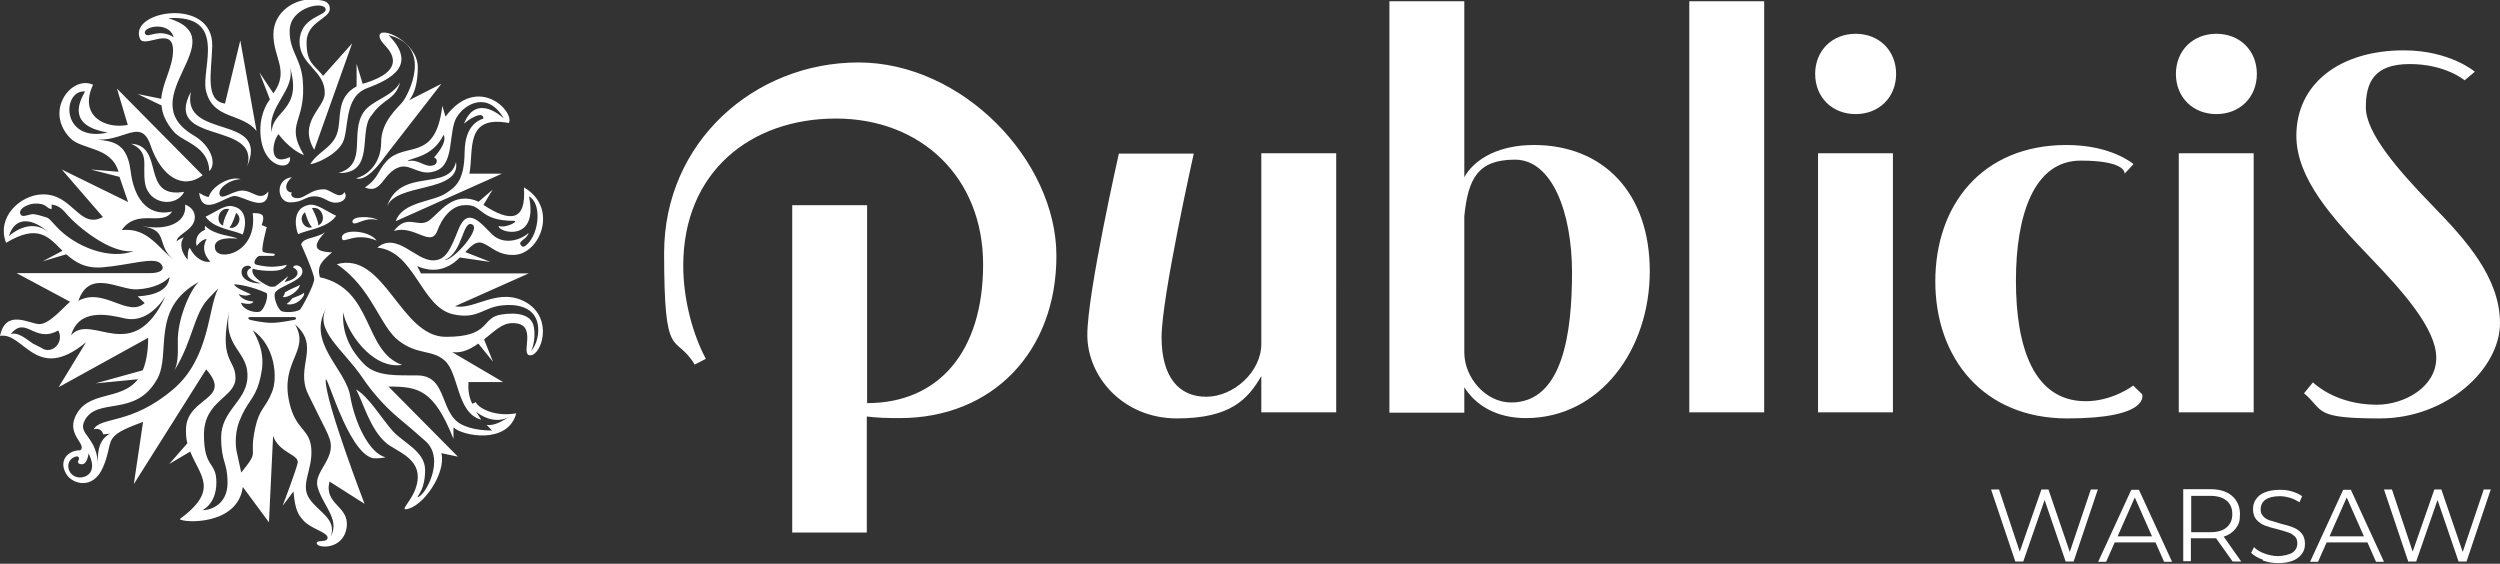
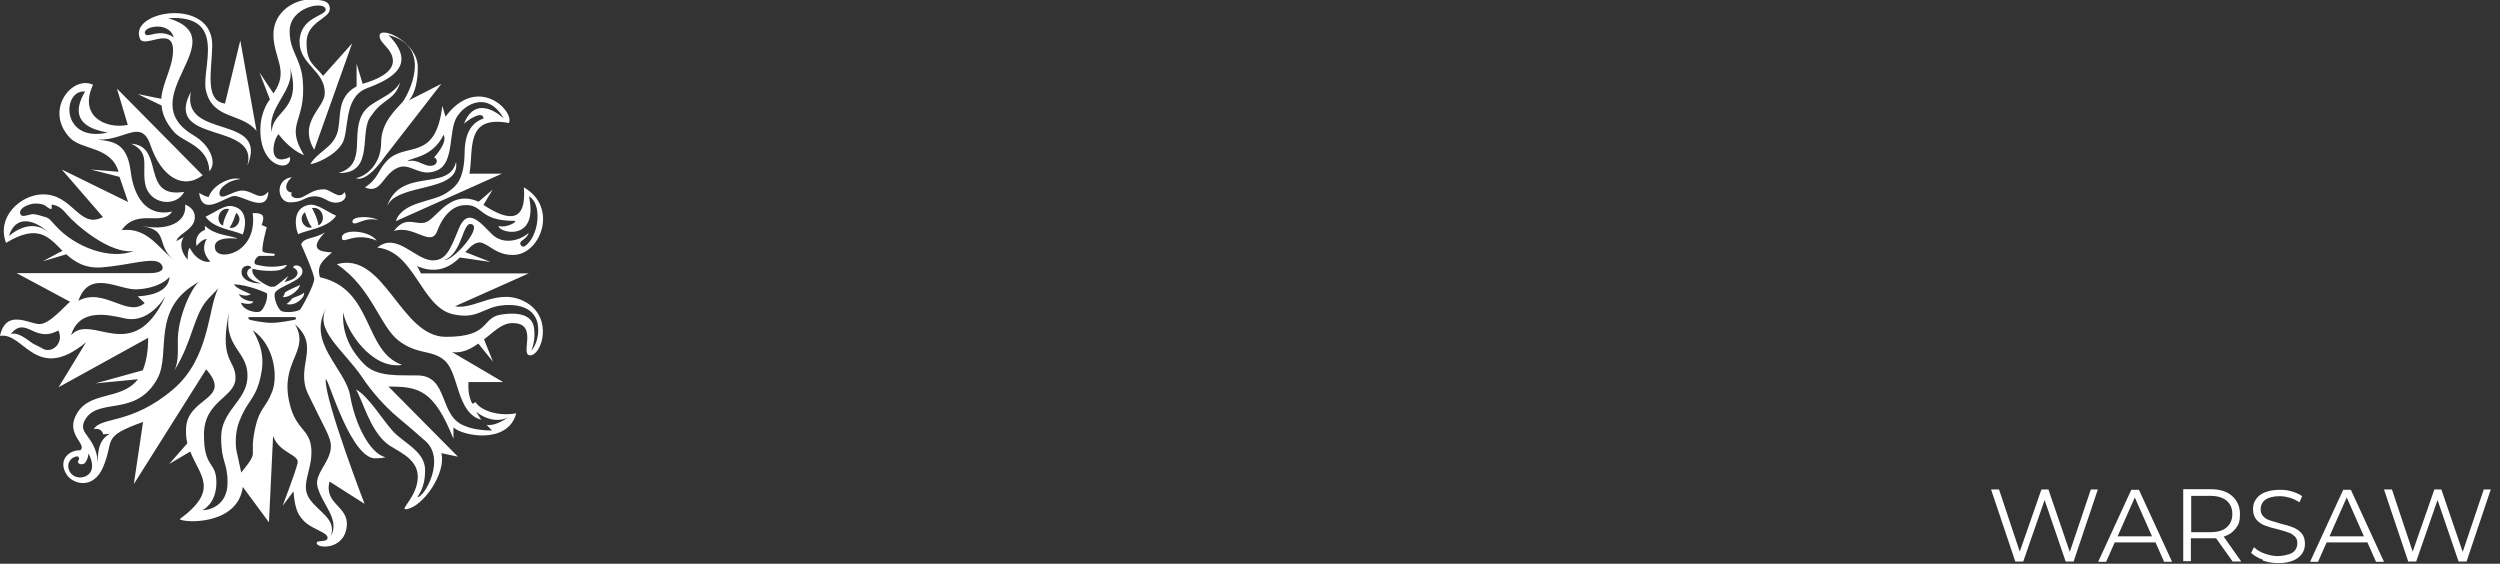
<svg xmlns="http://www.w3.org/2000/svg" id="Layer_1" version="1.1" viewBox="0 0 784.5 176.9">
  <rect x="0" y="0" width="784.5" height="176.9" fill="#333333" stroke="none" />
  <defs>
    <style>
      .st0 {
        fill: #fff;
      }
    </style>
  </defs>
  <g id="Layer_11" data-name="Layer_1">
    <path class="st0" d="M124.2,69.4c2.1-6.2,11.7-6,15.8-8.8,2.9-1.9,5.7-3.8,5.8-12.9.1-7.8,3.8-9.8,5.9-10.5,0-2.2-3.4-.7-6.1,1.6,4-10,12.5-1.6,12.5-1.6-5-8.7-12.2-4.7-14.8-.4s-.7,14.2-6,16.6c-5.3,2.4-8.1-2-11.8-1-5.4,1.6-5.6,8.8-11,6.4,4.2-2.7,4-5.2,6.8-8.2,5.8-6.4,15.4.6,17.5-17.4l1,3.4c10.1-13.5,21.7-1.7,19.9,2-13.9-2.6-11,8.5-12.4,15.9h10.2l-33.3,14.9h0ZM143.1,50.8c1.6,10-19.4,6.3-21.8,14.4,4-13.1,19.7-4.8,21.8-14.4M154.4,135.1l-1.7-1.8c2.4.5,5.3-1.4,7.1-2.5-3.3,1.9-7.5.8-10.4-1.6l1.6,2.5c-7.8-2.1-6.9-14.6-11.5-18.6-4-3.5-8.4-1.6-14.4-6.2-5.9-4.5-8.4-16.6-19.4-24,15-4.2,19.9,22.8,34.2,22.8s10.9-6,17.4-7c4.5-.7,9.4-.3,10.2,3.8.8,4.3-.8,7.6-.8,7.6,0,0,2.2-2.3,2.2-6.5,0-8.2-8.2-8.1-11-7.8-6.3.5-7.9,4.6-15.8,2.8-10-2.3-12-19.8-23.7-20.9,6.1-5.1,12,4.1,17.5,4,4,0,5.4-3.3,8-9.8,3-7.5,7.3-1.4,10.7,1.8,3.4,3.1,8.4,1.9,11.3-.6-.8,2.4-3.5,2.4-2.4,3.9.5.7,1.2.4,1.9-.3,3.8-3.5,4.7-12.8.6-15.1,3.1,14.8-9.9,11.3-9.5,9.3,2.4.8,6.5-1.6,4.8-1.6-11.4,0-9.6-5.5-15.8-4.9,0,0-5.2-.2-8.3,8.1-2,5.3-7.3-2.1-13.6,0,4.2-5.6,7.4-.9,10.9-3.2,3.5-2.4,7.5-9.6,15.7-6l4.4-3.8-2.9,4.8c8.5,5.6,13.5,5.1,12.7-5.5,11.1,6.4,5,21.3-3.4,21.2-4.9,0-6.6-2.5-9.5-3.7-2-.8-3.6.8-5.5,2.8l7.9,3.1-9.6-1.4c-2.9,2.9-7.3,5.4-13.4,2.7l1.2,2.3h33.8l-23.1,10.3c6.2,1.3,13.8-6.3,22.5-1.1,8.4,5.1,4.6,16.5,1.1,16.5s2.9-10.3-5.7-10.1c-3.2,0-5.7,2.7-8.8,5.1l2.8,7-4.6-5.7c-2.5,1.8-5.2,3.1-8.2,2.7l16,9.4h-10.9c-.1,2.7.1,4.5,1.2,6.8l1.1-.5c.8,1.8,5.8,4.7,12.7,3.5-2.6,9.9-17,7.1-19.7,4.4v3.6c-6.2-15.5-11-16.4-20.4-16.4l21.8,22-5.2-1.1c1.6,6.2-5.8,17-11.1,17.6-2.1.2,3.7-4.1,3.7-10.2s-6.9-8.1-9.8-10.5c-5.3-4.4-7.5-13.5-9.6-16.9,3.8,2,8.2,9.3,11.5,13s10.2,6.4,10.2,12.3-2.2,7.8-2.4,8.5c2.2,0,9-11.9,2.5-17.6-3.2-2.8-5.2-4.6-8.5-7.3-4.3-3.6-8.4-8.3-11.2-12.5-6-8.9-15.7-15.2-11.1-22.4-7,11.1,5.8,19.4,7.2,28.1,1.5,8.7,6.1,18,11.1,19.2-.9.2-1.7.3-2.5.3h-1.4c-8.1-1.7-14.9-28.2-14.9-24.4,0,7,12.2,38.7,12.2,38.7l-11-7c-1.8,7.3,6.2,7.6,5.4,14.2-.9,7.5-9.6,6.8-9.4,5.1,0-1.1,3.4,0,3.4-1.7s-5.4-2.8-7.6-5.4c-1.4-1.6-2.6-2.9-3.1-9.1l-3.4,4.5s4.1-10.7,4.7-13.4-5.8-3.1-7.7-8.5l-1.3,27.1-8.2-11.1c-1.6,12.2-18.7,11.3-19.8,10.1,12.5-9.2,6.4-13.4,3.3-21.2l-6.6,3.9,5.7-6.5c-.4-1.4-.5-3.3-.4-5,.7-9.6,14.7-8.7,6.3-18.2l-22.7,36,2.9-19.5c-13.4,4.8-8.8,5.5-12.6,14.3-3.1,7.1-9.5,5.2-11.4,2.2-2.8-4.4.6-7.7,4.3-7.6,2.2-1.8-4.2-4.7-1.6-10.5,3.8-8.5,14.3-4.8,19.7-11.8l-13.3,1.3,14.8-4.1c1-2.4,1.7-5.7,1.7-10.2l-28.1,15.5,8.6-14.1C11.3,120.4,7.5,104.1,0,105.4c1.9-8.7,9.2-3.7,12.4-3.7s7.9-5.7,9.6-7l-16.8-9h41.9c3.2,0,4.9-1.1,3.4-2.9-2-2.4-9.7.4-18.5,1.1-5.3.4-8.5-1.7-11.2-4.1l-7.4,2.2,6.2-3.3c-4.3-4.3-7.6-8.6-17.7-2.5-3.1-8.1,4.5-15,11.3-15.2,9.7-.3,11.6,11.1,19.1,7.1l-12.9-14.9,20.8,10.2-2.7-7.9-9-2.3,8.7.7c-2.4-8.1-11.6-6.7-15.3-10.7-8.1-8.6.7-19.7,7.3-16.6-4.6,9.8,3.9,14,10.9,12.6l-3.4-11.4,26.9,27.2c-6.2,4.7-13,.5-16.4-9.5-3.3-9.7-9.9,1.2-20.1-2.5,5.4,2,12.4-.9,13.9,10.7.9,7.6,4.7,14.5,13,12.7-3.2,4.8-10.9-1.2-15.8,5.8,8.5-.9,11.6,6.1,17.4,10.2-7.3-5-2-10.2-11-11.4,3.2.4,5.8.7,8.9-.3,3.2-1.1,4.9-3.3,4.6-6.5,3.4,1.3,3.7,4.5,2.1,6.6-1.6,2.1-4.7,3.2-4.8,5,0,0,0-.3,2.3-1.4-1.6,2.2-.6,5.1,1.2,7.1,0-1.3,0-3.3.7-3.7,1.4,3.1,4.4,4.8,6.4,4.3-3.6-3.8-1.1-7.1-1.1-7.1-1.6,0-3.2,2.2-3.2,2.2,0,0-1.1-3.6,2.7-5.1-.3-.5,0-1.2,0-1.2,3.1,3.1,8.6,3,10.1,4,0,0-8-1.1-7,3.2.9,4.1,13.4,1.4,11.8-11.2,0,0,2.2-.2,3,.6.8.8-.2,3.1-.2,3.1l1.6.7s-1.7,6.3-1.3,7.5c.2.7,3.1.7,3.5.8.6,0,.2.7,0,.7h-4.5c-.7,0-2.6,2.4-.8,2.8,0,0,2.3.6,4.7.6s4.7-.6,4.7-.6c0,0-.4,1.9-4.7,1.9s-6-.7-6-.7c-1,2.7,4.7,5.4,5.3,5.6.6.2,1.5,0,1.7,0s4.2-3.3,4.2-3.3l-1.2,1.9c5.3-1.2,4.5-3.9,2.7-4.5,0-1.2,3-1,2.9,1.3,0,2.9-7.7,4.6-8.6,6.6-.6,1.3.9,5.4,2.2,5.8,1.2.4,4.2.3,5.6-.5.4-.2,4.5-7.7,4.5-9.6s-4.1-10.9-4.1-10.9c.8-2.3,4.3-1.7,7.5-3.8-5.2,5.4-1.7,6.1,2.2,6.3-2.9,2.5-4.9,4.1-3.8,7.8,16.9,3.7,13.6,23.3,25.8,27.5-9.7,1.5-17.6-10.9-18.5-16.5-.4,6,1.8,11.4,6.5,16.2,4,4.2,11,3.5,16.7,3.6,10.1,0,6.6,13,15.1,15.9,0,0,2.9,1.4,8.4,1.4M91,49.3c-7,3.2-5.5-5.1-3.6-7.2,0,0,3.3,4.7,8,6.6-6.2-10.3.8-10-.4-23.6-.6-6.8-4.2-9.1-4.1-15.4,0-7.6,11.2-9.6,11.3-6.7,0,2.1-8.1,2.3-8.2,10.1,0,7.3,8.1,9.1,7.9,16.2,0,4.6-8.5,8.9-3.3,17.7l11.9-33.4-9.1,10.2c-2.9-3.6-5.2-4-5.2-10.5s7.3-7.4,7.3-10.5-3.6-2.8-6.3-2.9c-4.1-.2-11.4,3.4-11.4,10.9s5.1,11.4,0,18.5l-4.4-6.6,3.3,8.5s-3,3.5-3,9.6c0,12.2,10,13.3,9.3,8.5M90.9,20.8c4.3,13.9-5.7,13.8-5.6,20.7-1.8-8.1,7.8-13.3,5.6-20.7M110.6,69.7c.7,1.6,3.7-1.9,8.1-.6-2.2-1.4-8.5-1.4-8.1.6M105.7,42.1c-1.6,4.4-6.1,5.6-8.3,9.4,1.2,0,7.6-2.4,10-6.5,2.3-3.9.2-14.4,7.7-17.3,7.8-2.9,16-7.3,6.8-16.7,14.2,3.6,6.2,18.7,4.5,20.9-1.6,2-6.8,6.2-6.8,12.8s-4.4,10.5-7.9,11.2c3.6,1.5,9.1-6.8,9.1-6.8l17.7-22.8-10.2,5.2s2.8-2.4,2.8-10.4-12.1-13.3-12-9.8c0,2.3,4.1,4,4.2,7.8,0,3.8-5.3,6-9.5,7.2l-1.9-6.3v7.1c-6.8,3.6-4.5,10.4-6.2,15M116.6,36.2c3.7-5.5,7.2-4.5,9-10.4-2.5,4.6-8.9,5.6-11.5,9.4-4.5,6.7,1.5,16.3-7.9,19.1,11.8.3,6.1-13.4,10.4-18.1M127.9,50.6c3.4-.9,5.4,2.1,8,1.3,1.5-.4,1.5-2.1.3-2.5,0,0,4.4-4.6,3-7.1-3.6,7.4-10.6,7.1-11.3,8.3M107.3,74.8c.3,2,4-2.2,10.9.7-2.4-3.4-11.4-3.8-10.9-.7M57.8,60.2c-13.9,2.3-5.9-14.4-16.6-15.1,5.9,2.8,3.4,6.5,4.3,12.3,1.1,6.9,9.8,7.8,12.3,2.8M94.1,89.4c-.9.6-2.9,1.2-4.6,2.3-.2.3-.4,1.3-.8,1.5,1.7.4,5.2-2,5.4-3.8M139.5,81.6c2.8.2,11.7-10,8.6-11.2-3-1.3-2.8,8.9-8.6,11.2M33.8,41.6c-12.3-2.1-9.3-9.1-7.1-12.9-7.3-.6-7.7,16.2,7.1,12.9M2.8,74.1s6.9-6.6,12.9-.7c-4.9-4.8-10.9-6-12.9.7M42.4,78.7c-7.8,1.5-19.1-8.7-21.2-11.2-1.3-1.5-2.5-3-4.9-3.3-.1,0-.1.2-.1.4,0,.3.1.9-.1,1-.1,0-.5,0-1.4-.7-.9-.8-2.2-1.1-3.8-1-1.3,0-2.7.6-3.6,1.2-.9.7-1.2,1.4-.9,2.1.5,1.1,2,.3,3.7,0,1.4,0,3,.6,4.4,1,1.1.3,1.9,1.6,3.1,2.8,5.8,6.4,17.1,10.9,24.8,7.6M43.2,93c5.5-.3,9.7-2,10-6.1-1.3,1.5-4.5,3.6-10.2,3.9-5.6.3-14.9-6.6-18.4,3.6,8-4.4,15.4,5.4,20.8.7M12.9,109.1c3.2,2.4,7.4-1.5,5.4-5.4-7.6,4.2-10.1-4.8-14.9,1.1,1.8-.5,3.7.6,6.9,3l2.6,1.3ZM51.9,93c-2.7,4.2-7.2,8.2-12.8,6.9-5.6-1.3-14.3-3.1-16.8,5.3,6.5-7.3,19.3,10,29.6-12.2M27.8,142.3c-.7,4.4-2.6,3.3-3,3.2-.3-.2-.5-.7-.2-1,.3-.4.3-.9-.1-1.2-.4-.4-3.6.6-3,3.7.3,1.5,1.8,3.1,4.2,2.8,2.4-.4,4.6-2.5,2.1-7.5M55.8,107.6c-.3-8,4.7-18.2,6.9-19.3-15.7,8.4-8.9,22.4-13.3,30.5-6.8,12.4-18.8,5.6-22.8,13.1-2.5,4.6,4.2,4.9,4.2,14.9,0-2.4-.9-8.3,3.7-10.7l-2.1.2c-.7-2.4-3-1.6-3-1.6,2.4-4.1,11.7-1.3,24.9-12.5,11.7-9.9,10.9-25.7,14.2-31.7l-3.1,3.2c-4.7,5-4.8,13.1-10.7,22.6,1-2,1.2-4.4,1.1-8.7M78.6,99.5c-.6,0-.7.2-.7.3,0,.2.3.5.7.6,0,0,4.3,1,6.8.9,2.5,0,6.7-.9,6.8-.9.5,0,.8-.4.7-.6,0,0,0-.3-.8-.3h-13.5M75.8,85.4c0,2.9,4.4,3.7,6.2,3.5-5.4-1.2-5.1-4.2-3.2-4.8,0-1.2-3.1-1-3,1.3M73.5,89.2c0,1.1,5.2,3.1,5.2,3.1,0,0-1.2,1-3.8,0,1.3,2.3,4.6,2.3,4.6,2.3,0,0-.2,1.4-3.9.4.9,2.6,4.7,3.2,5.9,2.8,1.3-.4,2.8-4.5,2.2-5.8,0,0-5.2-2.5-10.2-2.8M71.4,151.5c0-6.7-2-6.2-2-14.3s7.5-11.2,8.2-18.1c.9-9.4-8.4-9.6-5.4-22.7-3.9,17.3,1.7,16,1.7,22.2s-9.9,7-9.9,17.8,3.9,8.2,3.9,15-4.4,8.7-4.4,8.7c1.6.1,7.9-1.1,7.9-8.6M75.7,148.3c6.1-7.6,2.2-3.9,4.4-14.1,1.4-6.3,3.3-6.1,5.3-11.3,1.8-4.5.9-14.5-6.1-19.3,3.8,6.5,3.5,11.1,2,16.5-1.6,5.4-3.8,5.9-6.2,12.1-1.8,4.6-.9,9.2-.9,9.2l1.5,6.9h0ZM92.6,101.8c4.8,8.5-4.8,11.4-1.8,24.5,2,8.9,6.5,8.1,6.9,14.7.4,6.6-3.6,11.1-.6,15.5,2.9,4.3,8.6,6.3,6.7,11.8,3-5.4-2.7-9.8-4.2-15.7-1.1-4.6,5.8-8.7,3.9-14.7-.8-2.4-1.8-4-3.4-7.3l-3.4-6.9c-4.2-8.7,4-14.9-4.1-21.9M95.4,91.8c-.2.4-1.3.9-3.7,1.8-.3.5-1.1,1.4-1.8,1.8,2.8.8,5.9-2.1,5.5-3.6M91.1,63.5c4,0,4.6-1.9,7.6-1.9s4.1,2,6.6,2,3.9-1.7,2.8-3.3c-1.6,2.6-4.4-.9-6.4-.9-3.1,0-4.5,1.3-6.5,2.3-2.3,1.2-4.5,0-3.6-1.3-1.8,0-2.9-2.2,0-4.8-5.5.7-4.6,7.9-.6,7.9M76,59.8c-3,0-6.5,3.3-7.1,1.2-.5-1.7,2.6-4.5,6.6-4.8-3.4-1-9,2.2-10,5.6-1.1,0-3-1.3-3-1.3.9,7.9,8.3,1,11.1,1s10.4,5.7,10.6-1.4c-2.7,3.3-4.7-.3-8.2-.3M50.6,31c.4-5.2,3.7-9.9,3.7-15.2,0-7.9-9.1-.4-10.4-3.7-3.6-8.8,23-13.2,22.7,2.3-.2,8.2-2.4,17.2,4,18.1l4.8-19.8,5.1,28.4c-4.6-5.8-13.8-3.4-15.9-12.8-1.5-6.8,7-23.8-11.8-22.6,21.7,6.6-12.1,25,8,36.8,5.4,3.2,7.3,8.8,4.9,11.2-.3-8-8.2-9-11.1-12.3-2.6-3-3.7-5.7-3.9-8.3l-7.5-3.6s7.4,1.5,7.4,1.5ZM54.5,11.7c-1.6-5.5-10.7-3.1-8.8-.9.8,1.1,4.4-2,8.8.9M59.9,28.8c-8.9,16.7,21.7,9.1,17.7,23.3,7-16.6-20.8-8-17.7-23.3M76.1,73.6c-2.5-1.4-8.9-1.7-11.6-5.6,2.9-1.3,5.9-3.8,8.4-3.3,5.7,1,3.8,8,3.2,8.9M71.9,65.6c-3.4-.7-4.5,4.2-1.9,5.2,0-1.8,1.7-4.8,1.9-5.2M74.1,66.8c-.2.4-1,3.4-2.1,4.6,2.1.8,4.6-2.7,2.1-4.6M96.9,64.3c2.6-.5,5.6,2.1,8.6,3.4-2.8,4-9.3,4.4-11.9,5.8-.6-.9-2.5-8.1,3.3-9.2M99.9,70.7c2.6-1,1.5-6.1-2-5.4.3.5,1.9,3.6,2,5.4M97.9,71.3c-1.2-1.2-2-4.2-2.2-4.7-2.5,2,0,5.6,2.2,4.7" />
-     <path class="st0" d="M754.3,15.8c14.5,0,22.3,6.7,22.3,6.7l-3.2,2.7s-6-5.1-17.2-5.1-13.8,5.7-13.8,13.6,9.7,19.3,21.2,31.1c10.1,10.4,20.9,22.3,20.9,36.6s-16.6,29.9-37.7,29.9-17.4-2.5-23.8-7.9l2.8-3.4c4.6,4.1,11.6,7,20.1,7s18.6-5.5,18.6-14.7-10.6-21-20.9-31.7c-11.7-12.2-23-24.6-23-38,0-16.4,13.7-26.8,33.7-26.8M648.5,45.5c-26.5,0-41.2,18.8-41.2,42.8s15,43,41.4,43,23.5-7.6,23.5-7.6l-2.8-2.7s-6.4,4.9-14.9,4.9c-16.4,0-21.9-17.1-21.9-37.8s5.7-37.7,20.3-37.7,13.8,4.1,13.8,4.1l2.8-3c0,0-6.8-6-21-6M282.3,131.2c29.2,0,49.2-20.9,49.2-50.9s-29.5-60.7-62.1-60.7-61,24.9-61,59.8,3.4,24.8,9.6,35l3.5-1.8c-4.2-7.8-7.1-18.9-7.1-29.2,0-29.5,21.2-46.2,47.9-46.2s46.2,18.4,46.2,45.8-14,43.5-36.4,43.5v-62.1h-23.5v102.7h23.4v-36.4c3.2.4,6.4.5,10.3.5M395.8,129.4h23.5V48.1h-23.5v59.8c0,8.8-8.7,16.6-17.3,16.6s-14-6.2-14-18.7,10.1-57.6,10.1-57.6h-23.5s-9.9,43.7-9.9,56.9,11.3,26.2,28.1,26.2,22.3-6,26.5-13.3v11.4h0ZM530.1,129.4h23.5V.4h-23.5v129ZM478.8,131.2c-9.4,0-15.9-4.2-19.3-9.7v8h-23.5V.4h23.5v55.2c3.5-6.2,11.5-10.1,21.8-10.1,21.8,0,36.4,15,36.4,39.6s-15.6,46.1-38.9,46.1M474.2,126.3c16.3,0,19.1-22.1,19.1-40.8s-6.2-35.4-17.9-35.4-14.7,6-15.9,17.7v42.8c0,7.9,6.7,15.7,14.7,15.7M570.5,48.1h23.5v81.3h-23.5V48.1ZM582.3,10.6c7.4,0,12.7,5.3,12.7,12.6s-5.3,12.6-12.7,12.6-12.7-5.3-12.7-12.6,5.3-12.6,12.7-12.6M683.7,48.1h23.5v81.3h-23.5V48.1ZM695.5,10.6c7.4,0,12.7,5.3,12.7,12.6s-5.3,12.6-12.7,12.6-12.7-5.3-12.7-12.6,5.3-12.6,12.7-12.6" />
    <g>
      <path class="st0" d="M658.3,153.6l-7.6,22.6h-2.5l-6.6-19.3-6.7,19.3h-2.5l-7.6-22.6h2.5l6.5,19.5,6.8-19.5h2.2l6.7,19.6,6.6-19.6h2.3-.1Z" />
      <path class="st0" d="M676.2,170.2h-12.6l-2.7,6.1h-2.5l10.4-22.6h2.4l10.4,22.6h-2.5l-2.7-6.1h-.2ZM675.3,168.3l-5.4-12.2-5.4,12.2h10.9,0Z" />
      <path class="st0" d="M700.6,176.2l-5.2-7.3h-7.9v7.2h-2.4v-22.6h8.5c2.9,0,5.2.7,6.8,2.1,1.6,1.4,2.5,3.3,2.5,5.7s-.4,3.3-1.3,4.5c-.9,1.2-2.2,2.1-3.8,2.6l5.5,7.8h-2.7ZM698.7,165.5c1.2-1,1.8-2.4,1.8-4.2s-.6-3.2-1.8-4.2-2.9-1.5-5.1-1.5h-6v11.4h6c2.2,0,4-.5,5.1-1.5Z" />
      <path class="st0" d="M710,175.6c-1.5-.5-2.7-1.3-3.6-2.1l.9-1.8c.8.8,1.9,1.5,3.3,2,1.4.5,2.8.8,4.2.8s3.5-.4,4.6-1.1c1-.7,1.5-1.7,1.5-2.9s-.3-1.6-.8-2.2c-.6-.5-1.2-1-2-1.2-.8-.3-1.9-.6-3.3-1-1.7-.4-3.1-.8-4.1-1.2s-1.9-1-2.6-1.8c-.7-.8-1.1-1.9-1.1-3.3s.3-2.2.9-3.1c.6-.9,1.5-1.7,2.8-2.2s2.8-.8,4.7-.8,2.6.2,3.8.5c1.2.4,2.3.8,3.2,1.5l-.8,1.9c-1-.6-2-1.1-3-1.4-1.1-.3-2.1-.5-3.2-.5-2,0-3.5.4-4.5,1.1s-1.5,1.8-1.5,3,.3,1.6.8,2.2,1.2,1,2.1,1.3,1.9.6,3.3,1c1.7.4,3,.8,4,1.2s1.9,1,2.6,1.8c.7.8,1.1,1.9,1.1,3.3s-.3,2.2-.9,3.1c-.6.9-1.6,1.7-2.8,2.2s-2.8.8-4.7.8-3.3-.3-4.8-.8v-.3Z" />
      <path class="st0" d="M742.7,170.2h-12.6l-2.7,6.1h-2.5l10.4-22.6h2.4l10.4,22.6h-2.5l-2.7-6.1h-.2ZM741.8,168.3l-5.4-12.2-5.4,12.2h10.9,0Z" />
      <path class="st0" d="M781.6,153.6l-7.6,22.6h-2.5l-6.6-19.3-6.7,19.3h-2.5l-7.6-22.6h2.5l6.5,19.5,6.8-19.5h2.2l6.7,19.6,6.6-19.6h2.3-.1Z" />
    </g>
  </g>
</svg>